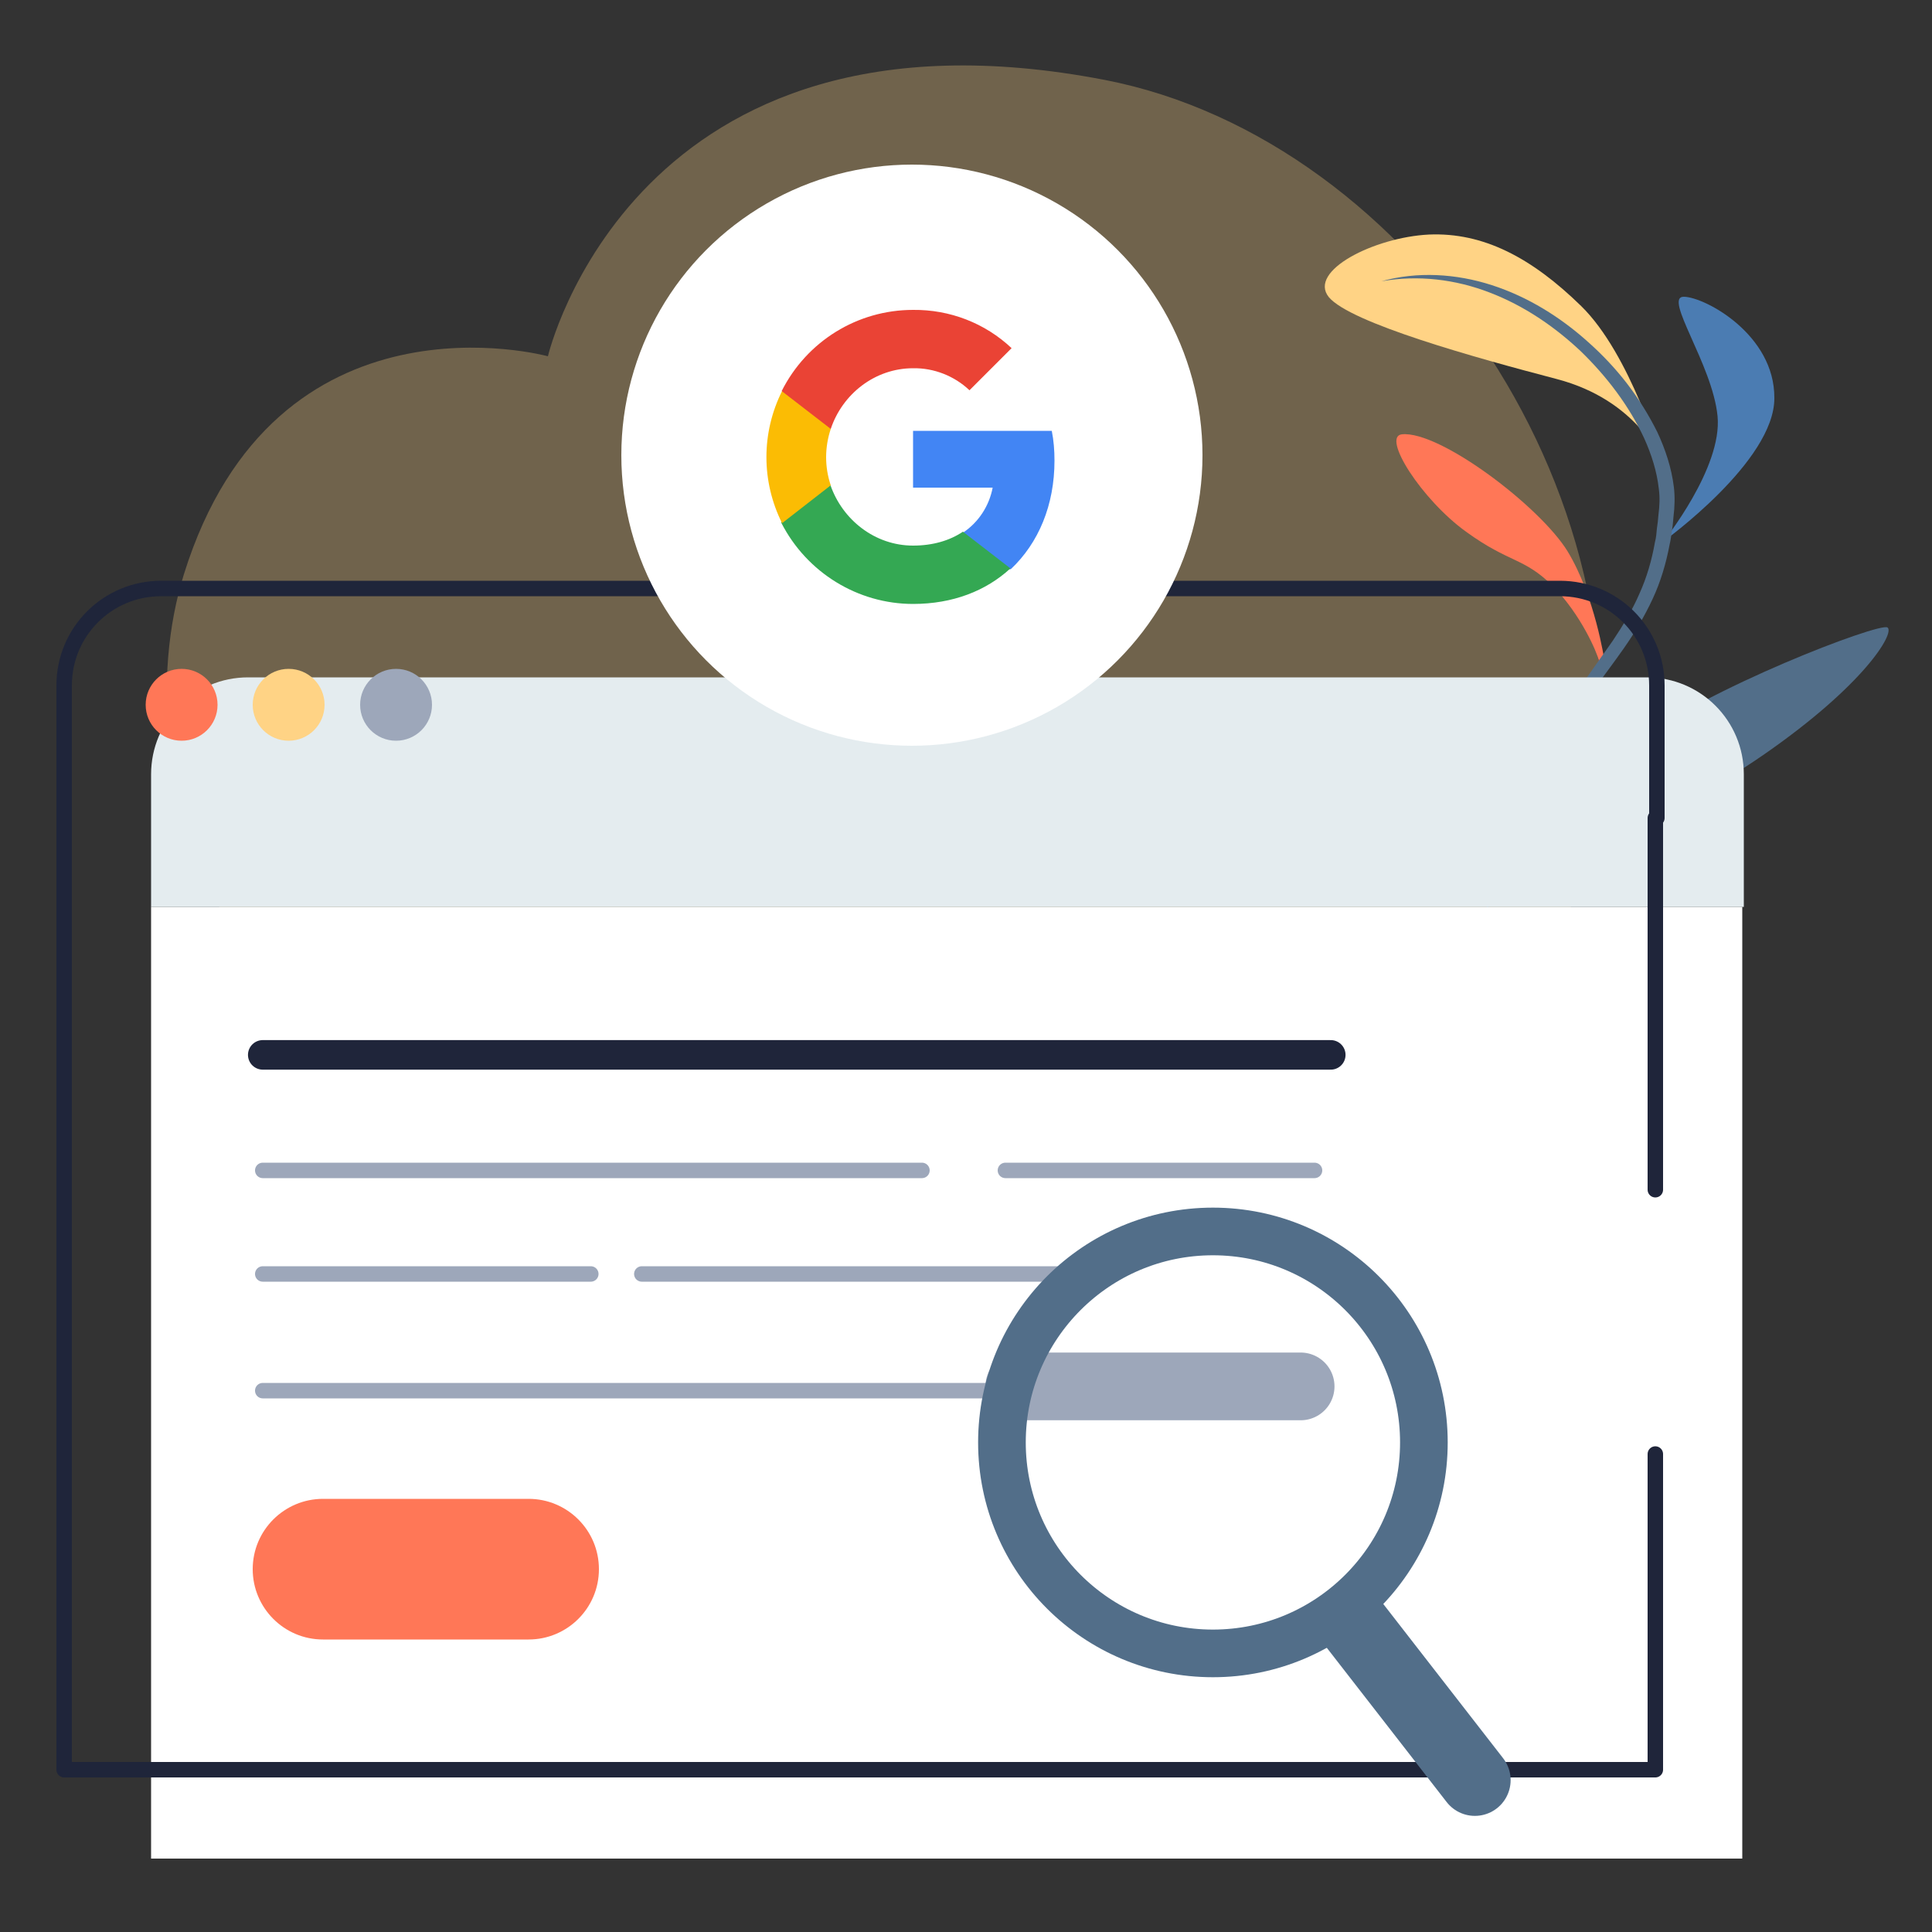
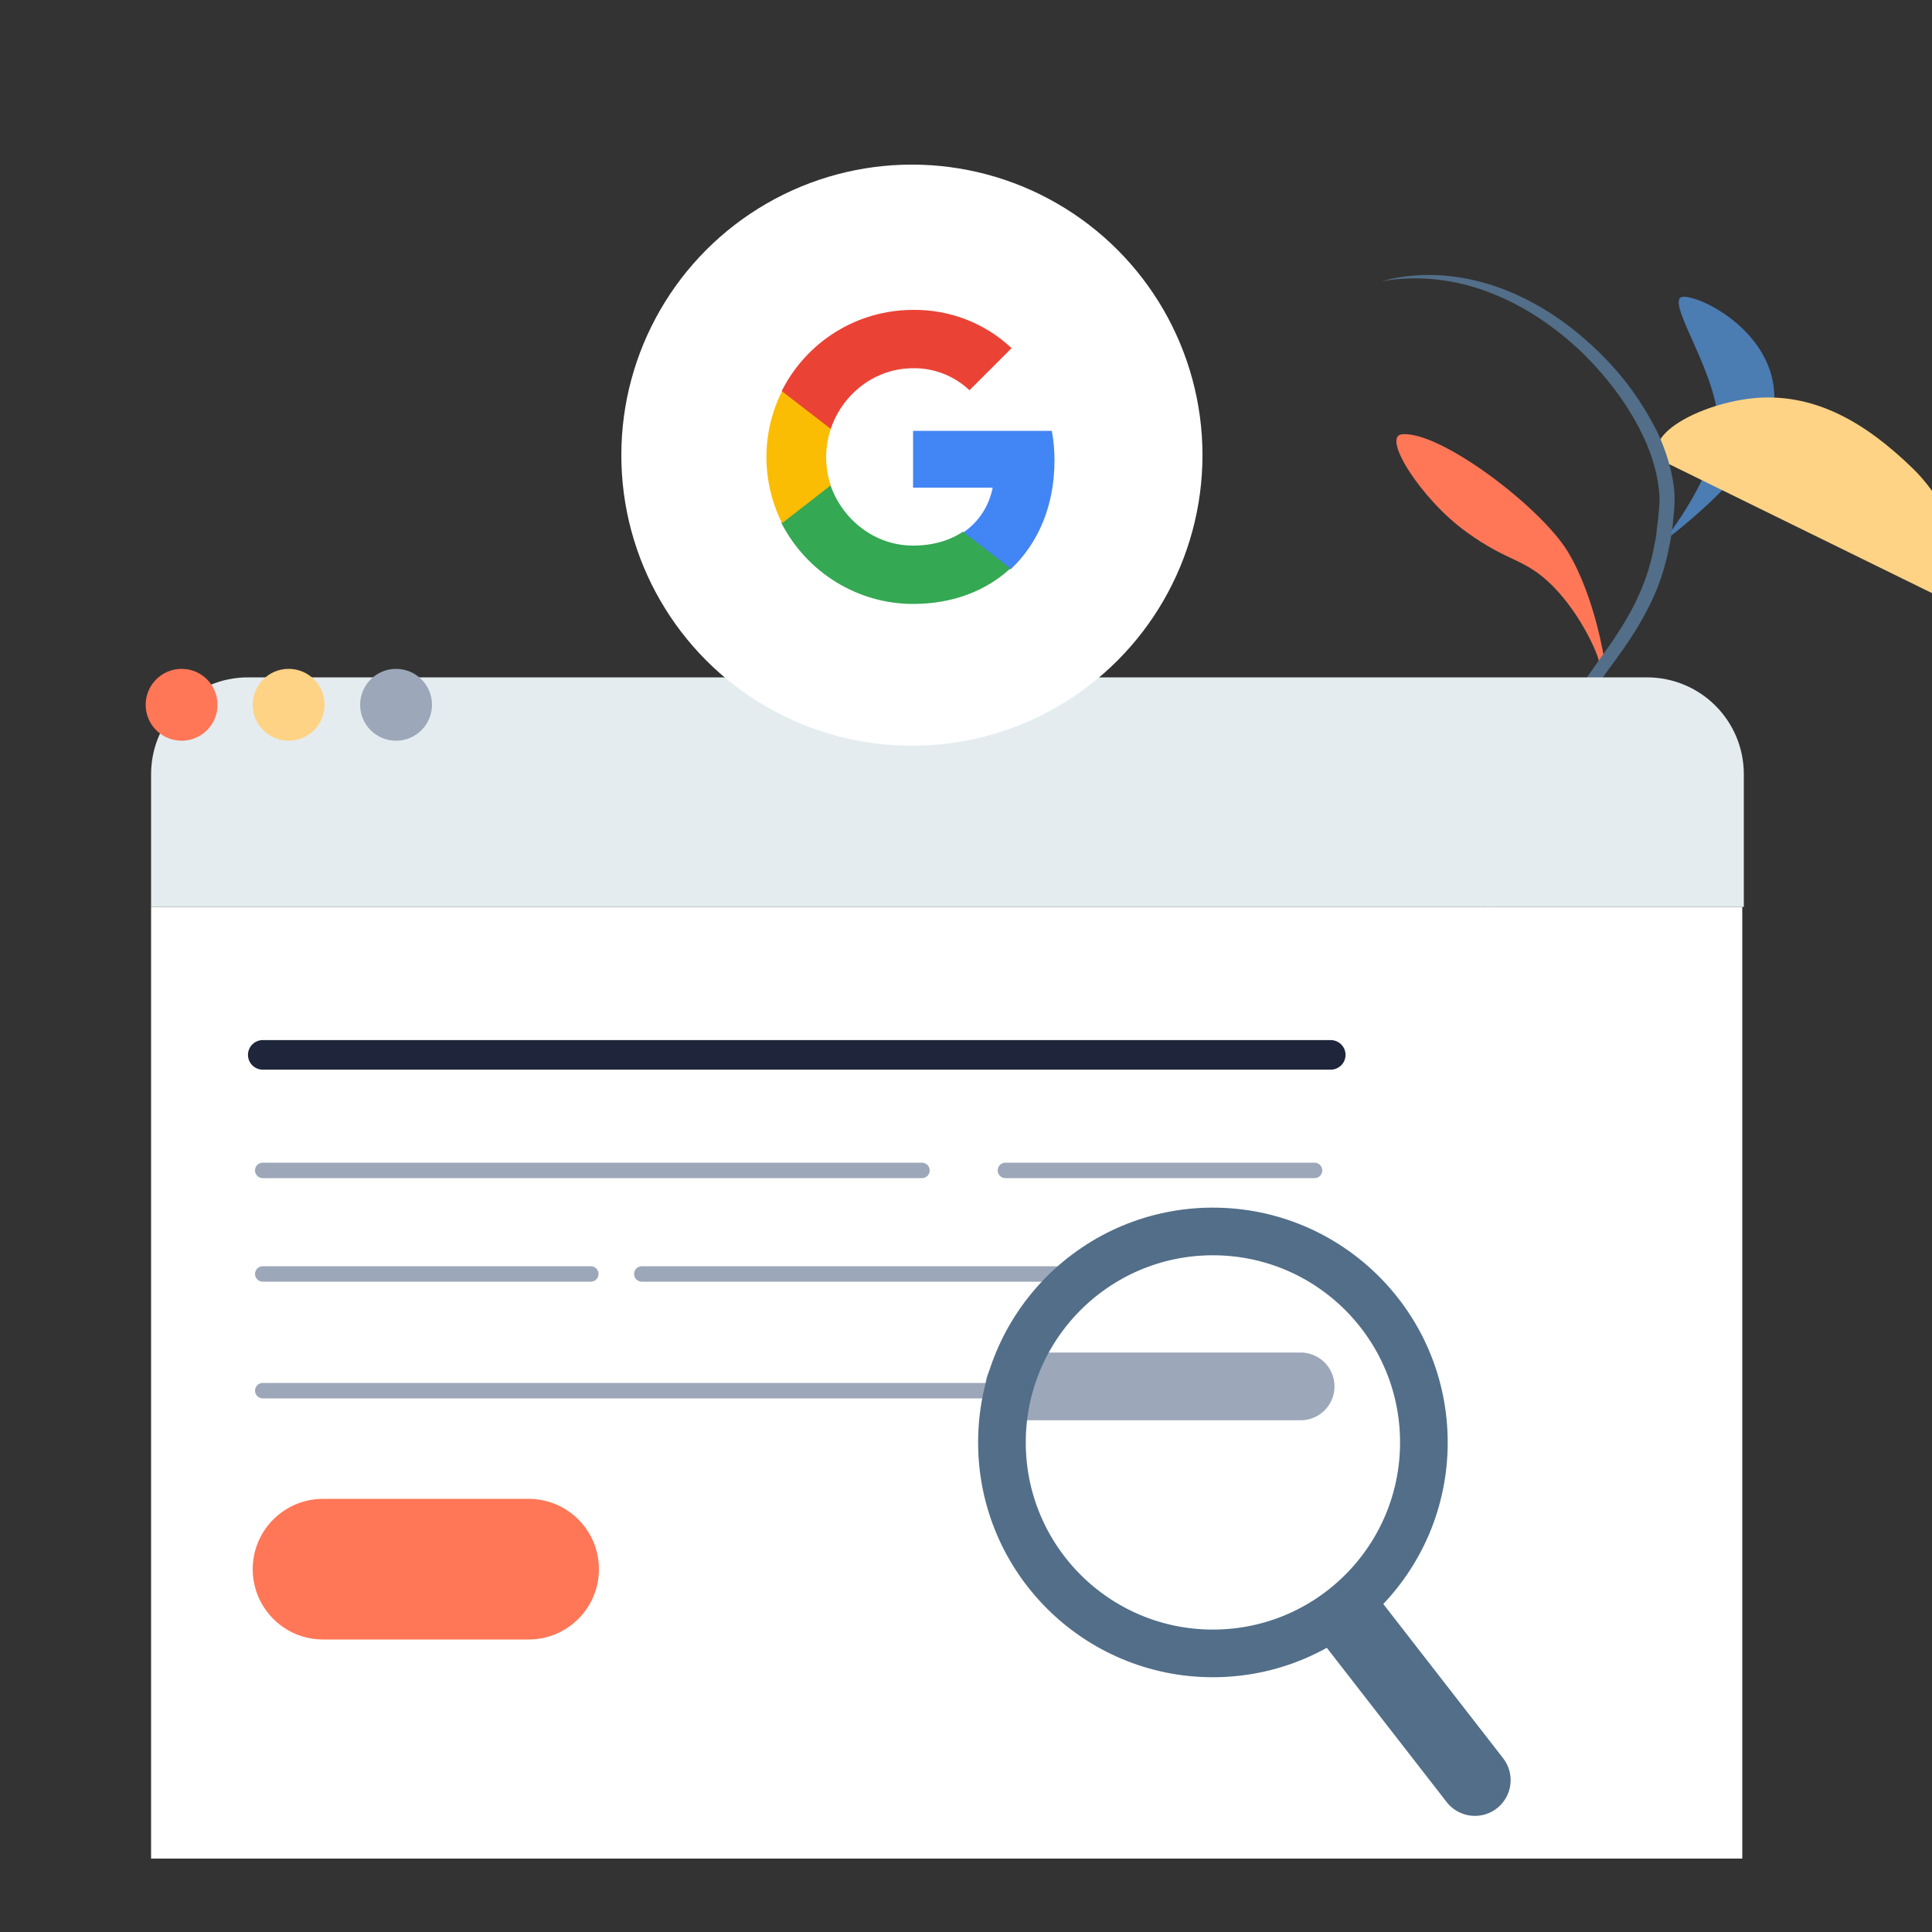
<svg xmlns="http://www.w3.org/2000/svg" viewBox="0 0 500 500">
  <rect x="0" y="0" width="500" height="500" fill="#333333" stroke="none" />
  <style>.S{stroke-linecap:round}.T{stroke-miterlimit:10}.U{fill:#ffd385}.V{fill:#ff7757}</style>
-   <path d="M141.8 92.2s-70.6-19.4-94.2 56.4c-16.4 52.6 8.5 148 143.9 169 135.3 21 202.3-21.2 219.4-98.7C430.5 130 365.3 36.1 286 20.7 164-2.9 141.8 92.2 141.8 92.2z" opacity=".3" class="U" />
  <path d="M430.5 140.1s15.3-19 14-32.4-14.2-31-8.7-30.9 23.5 9.8 23.4 26.2c.1 16.4-28.7 37.1-28.7 37.1" fill="#4b7cb2" />
-   <path d="M395.6 227.4s4.3-3.7 6.6-4.8 28.6-9.5 54.4-27.4 33.8-31.3 31.9-32.8-47.9 16.2-64.5 29.6-26.7 31.1-26.7 31.1" fill="#526e89" />
  <path d="M408.9 181.1s5.2-8.6 4.8-10.4-4.5-11.6-11.9-19.1c-7.5-7.4-11.1-5.8-22.4-14-11.5-8.3-21.9-24.6-16.6-25.2 9.8-1 35.8 18.7 42.9 30.3 7.1 11.7 9.5 28.1 9.5 28.1" class="V" />
-   <path d="M429.9 119.1s-6-15.5-27-21-53.4-14.5-59-21.2c-5.5-6.8 11.8-15.5 25.9-16.2 14.1-.6 26.6 6 39.4 18.5s20.7 39.9 20.7 39.9" class="U" />
+   <path d="M429.9 119.1c-5.5-6.8 11.8-15.5 25.9-16.2 14.1-.6 26.6 6 39.4 18.5s20.7 39.9 20.7 39.9" class="U" />
  <path d="M385.4 243.8c-.8-4.7-.8-9.6-.3-14.4s1.5-9.6 2.9-14.2l1.1-3.5c.4-1.2.9-2.3 1.3-3.4.8-2.3 2-4.4 3-6.6.5-1.1 1.1-2.1 1.7-3.2.6-1 1.1-2.1 1.8-3.2l2-3.1c.7-1 1.3-2 2-3l16.5-23.4c2.6-3.9 5.1-8 6.9-12.2 1.9-4.2 3.2-8.7 4-13.3.3-1.1.4-2.3.5-3.5.2-1.2.3-2.3.4-3.5.3-2.4.4-4.5.1-6.8-.5-4.5-1.9-8.9-3.8-13.1-3.9-8.4-9.7-16-16.4-22.5-6.8-6.4-14.7-11.8-23.6-15.2-8.8-3.4-18.5-4.6-28-2.9 4.6-1.3 9.5-1.8 14.3-1.6s9.7 1.1 14.3 2.6c9.3 3 17.8 8.3 25 14.8 3.6 3.2 7 6.8 10 10.7s5.6 8.1 7.8 12.5c2.1 4.5 3.7 9.3 4.3 14.3.3 2.5.2 5.2-.1 7.6-.1 1.2-.2 2.4-.4 3.6s-.3 2.4-.6 3.6c-.9 4.8-2.3 9.6-4.4 14.1s-4.6 8.7-7.4 12.7-5.7 7.8-8.5 11.7l-8.6 11.5-1.1 1.4-1 1.5-2 2.9c-.7 1-1.2 2-1.9 3-.6 1-1.3 2-1.8 3-1.1 2.1-2.3 4.1-3.2 6.3-.5 1.1-1 2.1-1.4 3.2l-1.3 3.3c-1.6 4.5-2.8 9-3.6 13.7-.2 1.2-.4 2.3-.5 3.5-.2 1.2-.2 2.4-.3 3.6.1 2.7.1 5.1.3 7.5z" fill="#526e89" />
  <path d="M39.1 234.7h411.8V481H39.1z" fill="#fff" />
  <path d="M451.3 234.7H39.1v-34.3c0-13.9 11.2-25.1 25.1-25.1h362c13.9 0 25.1 11.2 25.1 25.1v34.3z" fill="#e4ecef" />
  <circle cx="47" cy="182.4" r="9.3" class="V" />
  <circle cx="74.7" cy="182.4" r="9.3" class="U" />
  <circle cx="102.5" cy="182.4" r="9.3" fill="#9da7ba" />
  <g fill="none" class="S T">
    <g stroke="#1f253a">
-       <path d="M428.4 307.9v-96.2h.4v-34.3c0-13.9-11.2-25.1-25.1-25.1h-362c-13.9 0-25.1 11.2-25.1 25.1V458h411.8v-81.7" stroke-width="4" stroke-linejoin="round" />
      <path d="M68 273h276.4" stroke-width="7.647" />
    </g>
    <path d="M260.2 302.9h80m-272.2 0h170.6m-72.5 26.8h107.8m-205.9 0h84.9M68 359.9h191.7" stroke-width="4" stroke="#9da7ba" />
  </g>
  <path d="M136.8 387.9H83.6c-10 0-18.2 8.1-18.2 18.2h0c0 10 8.1 18.2 18.2 18.2h53.2c10 0 18.2-8.1 18.2-18.2h0c0-10.1-8.2-18.2-18.2-18.2z" class="V" />
  <g fill="none">
    <path d="M263.8 358.8h72.8" stroke="#9da7ba" stroke-width="17.531" class="S T" />
    <g stroke="#526e89">
      <circle cx="313.9" cy="373.3" r="54.6" stroke-width="12.331" />
      <path d="M350.7 420.8l31 39.9" stroke-width="18.496" class="S T" />
    </g>
  </g>
  <circle cx="236" cy="117.8" r="75.2" fill="#fff" />
  <path d="M272.9 119.2c0-2.6-.2-5.2-.7-7.7h-35.9v14.7h20.6c-.9 4.7-3.6 8.9-7.6 11.6v9.5h12.3c7.2-6.8 11.3-16.6 11.3-28.1h0z" fill="#4285f4" />
  <path d="M236.3 156.3c10.3 0 18.9-3.4 25.2-9.2l-12.3-9.5c-3.4 2.3-7.8 3.6-12.9 3.6-9.9 0-18.3-6.7-21.4-15.7h-12.7v9.8c6.6 12.9 19.8 21 34.1 21z" fill="#34a853" />
  <path d="M215 125.6c-1.6-4.7-1.6-9.8 0-14.6v-9.8h-12.6c-5.4 10.8-5.4 23.4 0 34.2l12.6-9.8z" fill="#fbbc04" />
  <path d="M236.3 95.3c5.4-.1 10.7 2 14.6 5.7l10.9-10.9c-6.9-6.5-16-10-25.5-9.9-14.4 0-27.5 8.1-34 21L215 111c3-9 11.4-15.7 21.3-15.7z" fill="#ea4335" />
</svg>